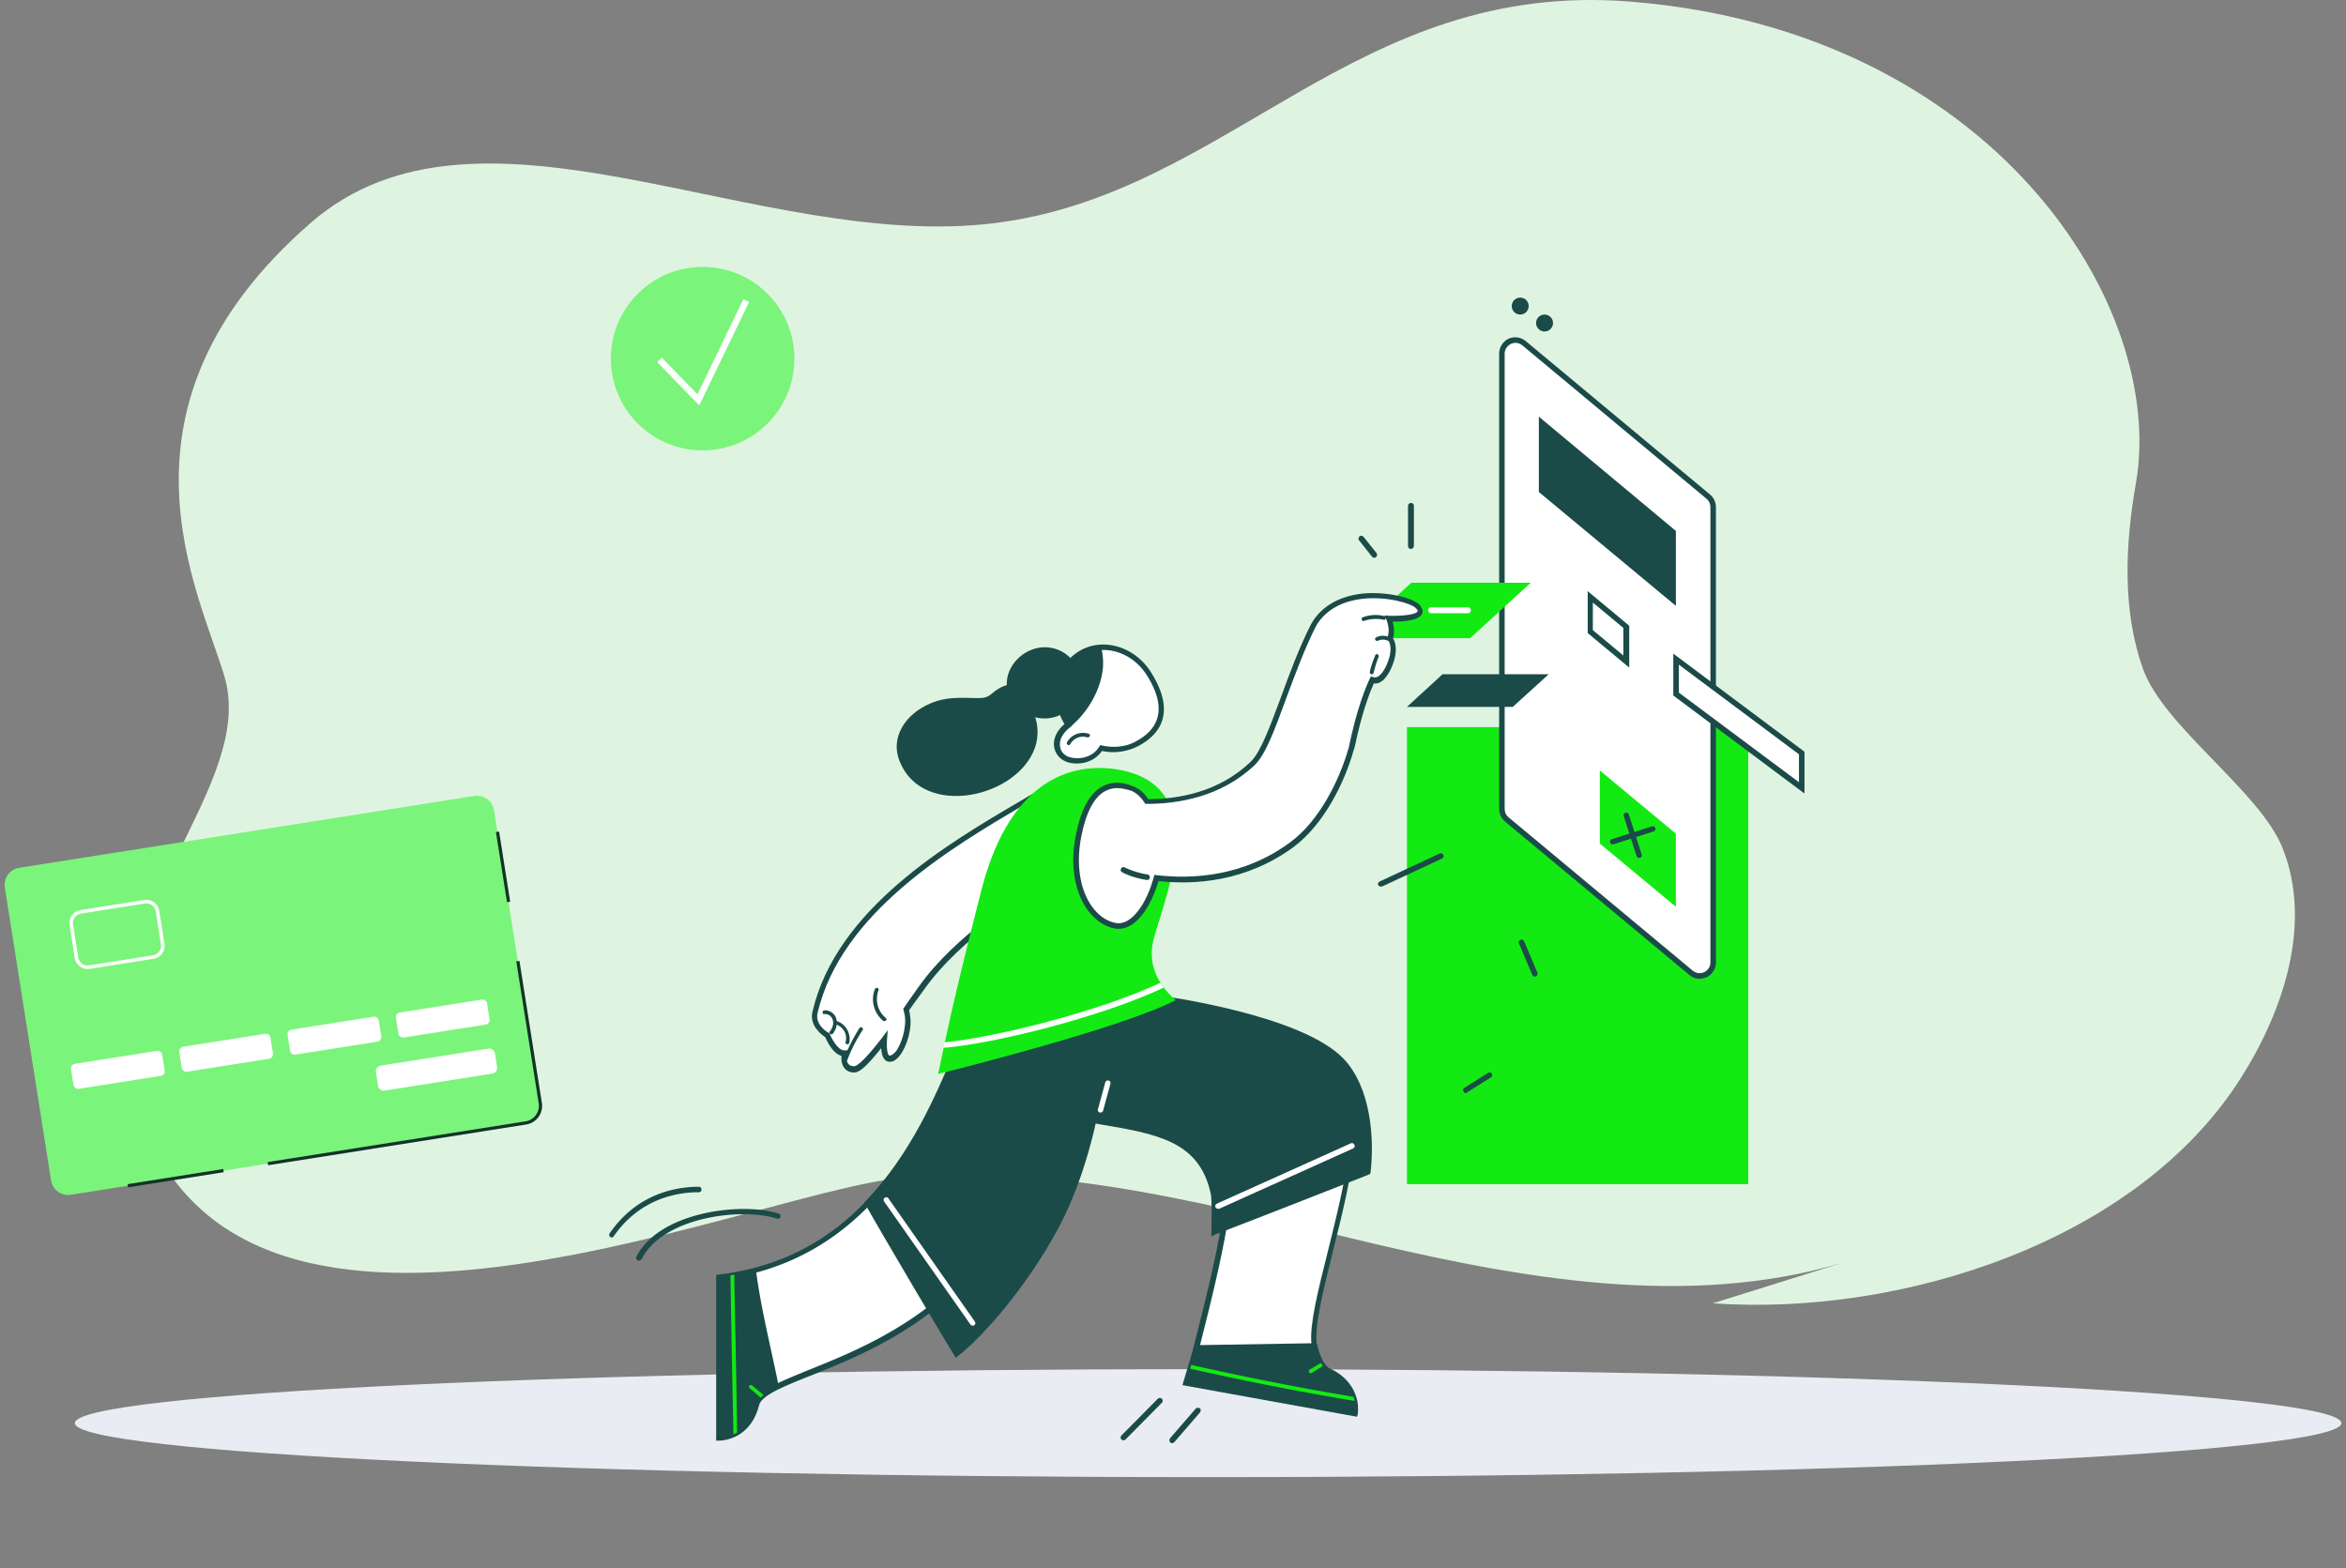
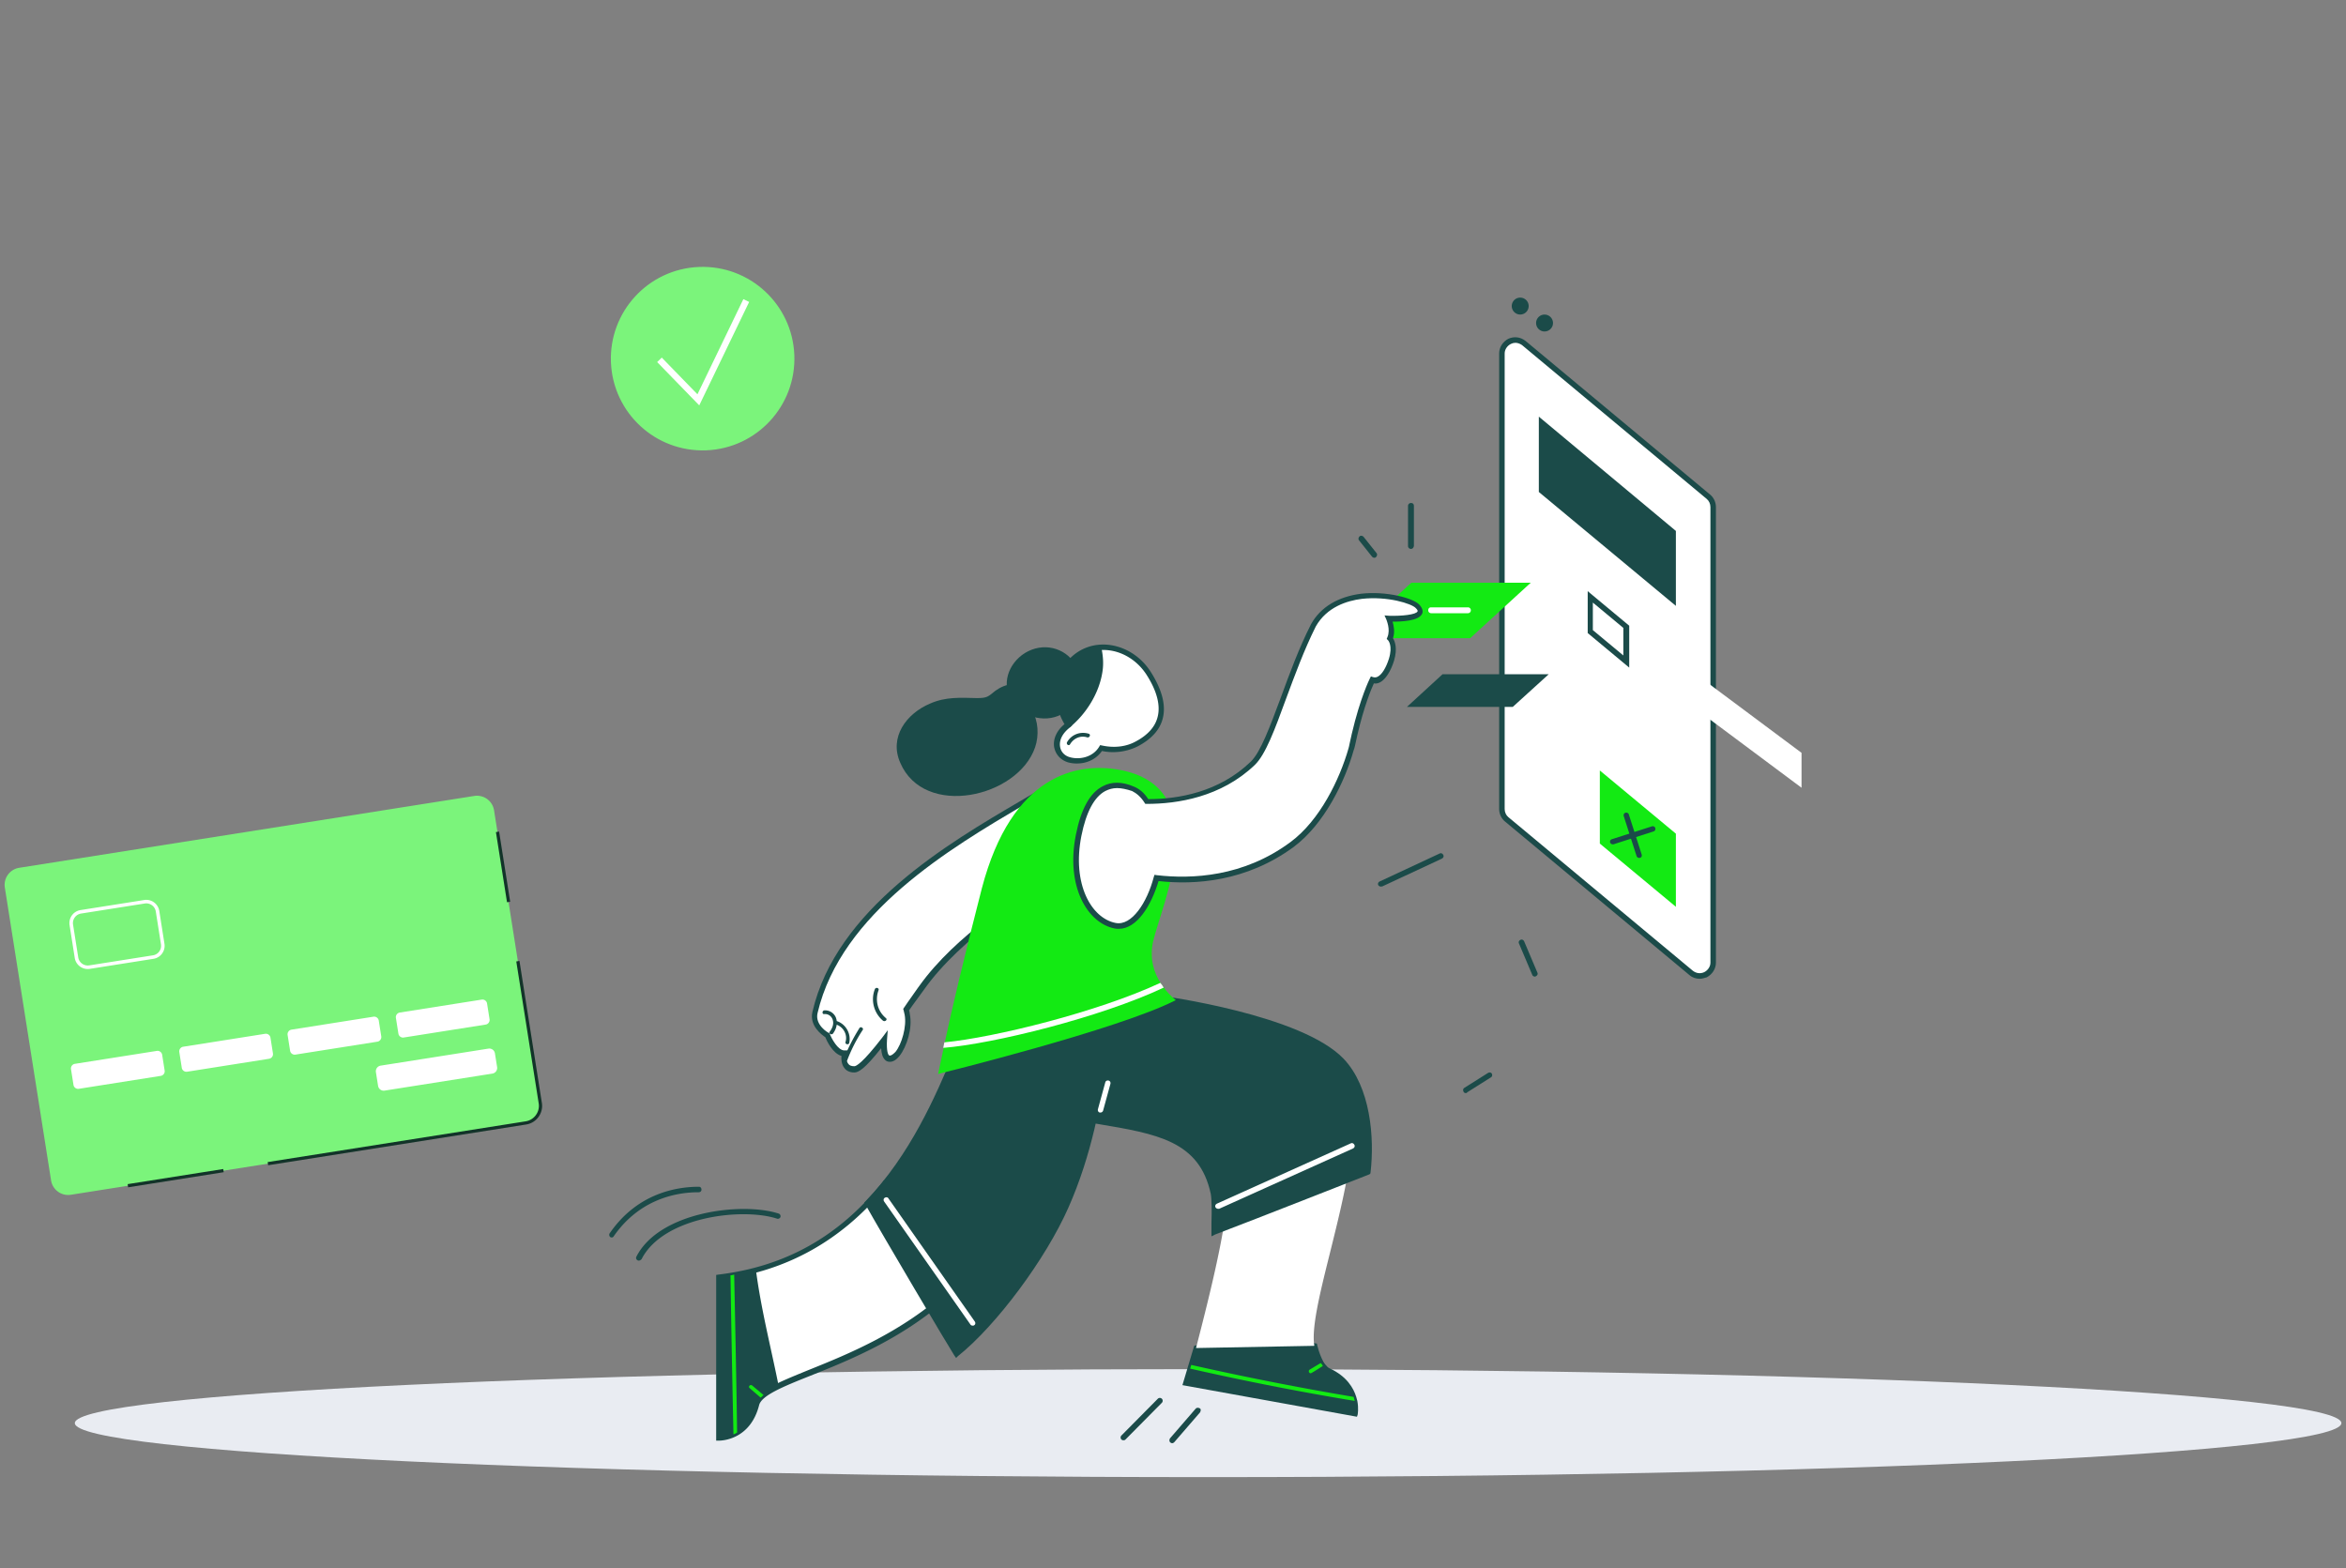
<svg xmlns="http://www.w3.org/2000/svg" width="380" height="254" fill="none">
  <rect width="100%" height="100%" fill="#808080" stroke="none" />
  <path fill="#E9ECF2" d="M195.687 239.271c101.38 0 183.565-3.917 183.565-8.748 0-4.83-82.185-8.747-183.565-8.747s-183.566 3.917-183.566 8.747c0 4.831 82.185 8.748 183.566 8.748z" />
-   <path fill="#DFF4E0" d="M277.44 211.114c30.53 2.154 68.697-9.952 85.533-36.496 6.971-10.991 11.601-25.099 6.748-37.258-3.675-9.208-19.225-19.618-22.581-28.958-3.403-9.47-2.92-20.138-1.174-30.094C350.987 49.695 323.071 5.03 264.12.263c-44.701-3.614-64.921 31.13-102.964 35.873-38.39 4.785-83.407-23.928-110.868 0-34.104 29.717-18.1 59.463-13.949 73.38 5.332 17.879-20.73 38.286-15.356 64.607 12.018 58.855 99.364 19.166 124.965 16.681 25.999-2.524 51.802 4.876 77.282 10.817 25.479 5.941 52.465 10.41 77.37 2.255l-23.16 7.238z" />
  <path fill="#1B4B49" d="m219.441 228.954-27.377-4.94.655-2.262.178-.595.833-2.797c7.916-1.904 14.046-1.309 19.164-.357.298 1.131.655 2.083 1.012 2.738.119.178.238.357.357.476.238.357.535.595.833.714 2.619 1.19 3.69 2.916 4.106 4.344.06.239.12.417.179.655.238 1.19.06 2.024.06 2.024z" />
  <path fill="#1B4B49" d="m219.798 229.489-28.27-5.118 1.905-6.368.238-.06c8.213-1.964 14.402-1.249 19.342-.357l.298.06.059.297c.298 1.191.655 2.024 1.012 2.679.119.178.178.297.297.416.238.298.417.476.655.595 2.857 1.31 3.928 3.274 4.345 4.642.059.179.119.417.178.655.238 1.25.06 2.143.06 2.202l-.119.357zm-27.139-5.832 26.424 4.761c0-.357 0-.833-.119-1.369-.059-.238-.059-.417-.119-.595-.535-1.786-1.845-3.154-3.868-4.107-.357-.178-.714-.476-1.012-.833l-.357-.535c-.357-.655-.655-1.488-1.012-2.619-4.761-.893-10.653-1.488-18.449.357l-1.488 4.94z" />
  <path fill="#fff" d="M219.143 183.96a996 996 0 0 0-20.473 11.546c-.714 6.07-2.738 14.343-4.94 22.853l19.164-.357c-.952-5.654 5.237-21.604 6.249-34.042z" />
-   <path fill="#1B4B49" d="m193.195 218.837.119-.596c2.321-8.986 4.225-16.902 4.94-22.794v-.238l.178-.119c7.558-4.344 14.224-8.153 20.473-11.545l.714-.417-.059.833c-.476 6.071-2.202 12.974-3.75 19.104-1.607 6.487-2.975 12.082-2.499 14.879l.059.535-20.175.358zm5.951-23.092c-.714 5.773-2.559 13.45-4.761 22.139l18.033-.297c-.298-3.095 1.071-8.511 2.619-14.7 1.428-5.773 3.094-12.32 3.63-18.093-6.011 3.214-12.379 6.844-19.521 10.951z" />
  <path fill="#1B4B49" d="M196.528 193.245c.297 1.309.119 4.939.119 6.368 6.665-2.559 24.877-9.701 24.877-9.701.714-5.773-.119-13.688-4.226-18.033-6.725-7.082-29.816-10.177-29.816-10.177l-10.534.417-6.726 18.092c13.629 2.916 23.985 2.024 26.306 13.034z" />
  <path fill="#1B4B49" d="M196.23 200.267v-2.262c.059-1.606.059-3.749-.119-4.642-1.845-8.57-8.749-9.701-18.331-11.307-2.44-.417-4.939-.834-7.677-1.369l-.476-.119 6.963-18.866 10.891-.476h.06c.952.119 23.329 3.154 30.114 10.296 4.345 4.582 4.999 12.736 4.345 18.389l-.06.239-.238.119c-.179.059-18.271 7.201-24.877 9.7l-.595.298zm.774-7.082c.238 1.012.178 3.154.119 4.88v.952c6.546-2.499 21.841-8.57 23.984-9.403.655-5.416-.06-13.153-4.107-17.378-6.427-6.785-28.447-9.88-29.519-10.058l-10.236.416-6.428 17.319c2.5.536 4.821.893 7.082 1.309 9.939 1.607 17.141 2.798 19.105 11.963z" />
  <path fill="#13EA13" d="M219.44 226.93a458.778 458.778 0 0 1-26.662-5.237l.178-.595a488.08 488.08 0 0 0 26.306 5.177c.059.238.119.477.178.655zm-5.177-5.653c-.595.357-1.19.774-1.845 1.131-.298.178-.595-.298-.298-.536l1.786-1.071a.929.929 0 0 1 .357.476z" />
  <path fill="#fff" d="M197.302 195.804a.502.502 0 0 1-.417-.238c-.119-.238 0-.476.238-.595l21.663-9.76c.238-.119.476 0 .596.238.119.238 0 .476-.239.595l-21.663 9.76h-.178zm-54.04-3.926c-5.951 7.32-14.343 13.51-26.722 14.998v26.007s4.642.179 6.13-5.535c1.072-4.166 18.212-5.951 31.543-18.27-3.631-5.773-7.201-11.546-10.951-17.2z" />
  <path fill="#1B4B49" d="M116.481 233.359h-.476v-26.841l.416-.06c10.773-1.309 19.402-6.13 26.425-14.819l.357-.476.357.536a464.45 464.45 0 0 1 10.891 17.259l.179.297-.238.238c-7.737 7.202-16.664 10.773-23.211 13.391-4.345 1.726-7.796 3.154-8.213 4.702-1.428 5.654-6.07 5.773-6.487 5.773zm.476-26.127v25.174c1.131-.119 4.107-.833 5.237-5.177.536-1.964 3.809-3.274 8.749-5.297 6.368-2.559 15.057-6.071 22.675-12.974a468.92 468.92 0 0 0-10.356-16.426c-7.022 8.451-15.83 13.331-26.305 14.7z" />
  <path fill="#1B4B49" d="M126.122 224.491c-1.012.476-1.845.952-2.44 1.428-.179.119-.298.298-.476.417-.298.298-.536.655-.596 1.012-.654 2.559-1.963 3.868-3.154 4.642a2.731 2.731 0 0 1-.595.297c-1.25.596-2.321.536-2.321.536v-26.067c.595-.06 1.25-.179 1.845-.238.179 0 .417-.06.595-.119a58.392 58.392 0 0 0 3.452-.774c.833 6.428 2.44 12.617 3.69 18.866zm31.007-58.68c-3.036 6.189-7.082 19.282-16.545 29.043 2.678 4.82 13.807 23.567 14.402 24.46 5.773-4.583 13.867-15.176 17.735-23.925 7.38-16.783 6.785-35.827 6.785-35.827l-22.377 6.249z" />
  <path fill="#1B4B49" d="m154.867 219.968-.297-.417c-.714-1.071-11.784-19.758-14.403-24.46l-.178-.298.238-.238c7.261-7.558 11.308-17.021 14.224-23.924.833-1.964 1.547-3.631 2.261-5.059l.06-.179 23.151-6.427v.595c0 .179.535 19.342-6.844 36.006-3.69 8.392-11.725 19.164-17.914 24.103l-.298.298zm-13.747-25.056c2.856 5.059 12.2 20.83 13.985 23.687 6.011-4.999 13.689-15.355 17.26-23.448 6.546-14.879 6.784-31.781 6.784-35.054l-21.663 6.011c-.655 1.309-1.309 2.975-2.143 4.82-2.975 6.963-6.963 16.367-14.223 23.984z" />
  <path fill="#13EA13" d="M123.682 225.979c-.178.119-.297.297-.476.416-.595-.535-1.19-1.011-1.785-1.547-.298-.238.119-.655.416-.417l1.845 1.548zm-4.285 6.07a2.782 2.782 0 0 1-.595.298c-.179-8.57-.357-17.14-.476-25.77.178 0 .417-.059.595-.119.179 8.57.357 17.081.476 25.591z" />
  <path fill="#fff" d="M157.546 214.731c-.119 0-.298-.06-.357-.179l-13.986-19.937c-.119-.179-.119-.476.119-.595.178-.119.476-.119.595.119l13.986 19.937c.119.178.119.476-.119.595-.06.06-.119.06-.238.06zm20.71-34.518h-.119c-.238-.059-.357-.297-.297-.535l1.19-4.345c.06-.238.298-.357.536-.297.238.059.357.297.297.535l-1.19 4.345a.447.447 0 0 1-.417.297z" />
-   <path fill="#13EA13" d="M283.18 117.782h-55.288v74.036h55.288v-74.036z" />
  <path fill="#1B4B49" d="M103.447 204.198c-.06 0-.119 0-.179-.06-.238-.119-.297-.357-.178-.595 3.749-7.32 17.199-8.867 23.032-6.963.238.06.357.357.297.536-.059.238-.357.357-.535.297-5.595-1.845-18.45-.357-21.961 6.547-.179.178-.298.238-.476.238zm-4.345-3.75c-.06 0-.178 0-.238-.059-.178-.119-.238-.417-.119-.595 4.523-6.606 11.01-7.559 14.462-7.559.238 0 .417.179.417.476 0 .239-.179.417-.477.417h-.059c-3.273 0-9.403.952-13.688 7.142a.327.327 0 0 1-.298.178zm82.844 32.852a.45.45 0 0 1-.297-.119.465.465 0 0 1 0-.654l5.892-5.952a.467.467 0 0 1 .654 0 .467.467 0 0 1 0 .655l-5.892 5.951c-.119.119-.238.119-.357.119zm7.916.476c-.119 0-.179-.06-.298-.119-.178-.179-.178-.417-.059-.655l4.166-4.82c.178-.179.416-.179.654-.06.239.119.179.417.06.655l-4.166 4.82c-.119.119-.238.179-.357.179zm33.804-90.164a.502.502 0 0 1-.417-.238c-.119-.238 0-.476.238-.595l9.701-4.523c.238-.119.476 0 .595.238s0 .476-.238.595l-9.701 4.523c0-.06-.119 0-.178 0zm24.936 14.58a.448.448 0 0 1-.417-.297l-2.142-5.059c-.119-.238 0-.476.238-.595s.476 0 .595.238l2.143 5.059c.119.238 0 .476-.239.595-.059.059-.119.059-.178.059zm-11.188 18.867c-.119 0-.298-.06-.357-.238-.119-.238-.06-.476.119-.595l3.868-2.44c.238-.119.476-.06.595.119.119.238.06.476-.119.595l-3.868 2.44c-.06.119-.119.119-.238.119z" />
  <path fill="#fff" d="m273.896 157.596-29.876-24.877a2.212 2.212 0 0 1-.773-1.666V57.255c0-1.845 2.142-2.856 3.57-1.666l29.877 24.877c.476.416.773 1.012.773 1.666v73.798c0 1.845-2.142 2.797-3.571 1.666z" />
  <path fill="#1B4B49" d="M275.324 158.549c-.595 0-1.19-.179-1.666-.595l-29.876-24.877c-.595-.476-.952-1.25-.952-2.024V57.255c0-1.011.595-1.904 1.487-2.38.953-.417 1.964-.298 2.798.357l29.876 24.877c.595.476.952 1.25.952 2.023v73.798c0 1.012-.595 1.905-1.488 2.381-.416.119-.773.238-1.131.238zm-29.876-103.02c-.238 0-.476.06-.714.179-.595.298-1.012.893-1.012 1.547v73.798c0 .536.238 1.012.595 1.309l29.877 24.878c.535.416 1.19.535 1.845.238.595-.298 1.011-.893 1.011-1.548V82.132c0-.535-.238-1.011-.595-1.309l-29.936-24.936c-.357-.239-.714-.358-1.071-.358z" />
  <path fill="#fff" d="m263.422 107.187-5.833-4.88v-5.654l5.833 4.881v5.653z" />
  <path fill="#1B4B49" d="m263.898 108.14-6.725-5.595v-6.784l6.725 5.594v6.785zm-5.892-6.071 4.94 4.107v-4.464l-4.94-4.106v4.463z" />
  <path fill="#fff" d="m291.809 127.601-20.353-15.176v-5.654l20.353 15.177v5.653z" />
-   <path fill="#1B4B49" d="m292.226 128.494-21.187-15.83v-6.785l21.247 15.89v6.725h-.06zm-20.294-16.307 19.461 14.522v-4.523l-19.461-14.522v4.523z" />
  <path fill="#13EA13" d="m271.456 146.885-12.319-10.237v-11.843l12.319 10.236v11.844z" />
  <path fill="#1B4B49" d="m271.456 98.142-22.199-18.45v-12.2l22.199 18.51v12.14zM246.41 50.938a1.37 1.37 0 1 0-.427-2.705 1.37 1.37 0 0 0 .427 2.705zm3.986 2.738a1.368 1.368 0 1 0-.427-2.703 1.368 1.368 0 0 0 .427 2.703zm15.109 85.293a.447.447 0 0 1-.417-.297l-2.083-6.487c-.06-.238.059-.477.297-.536.239-.06.477.059.536.298l2.083 6.487c.06.238-.059.476-.297.535 0-.059-.06 0-.119 0z" />
  <path fill="#1B4B49" d="M261.219 136.767a.447.447 0 0 1-.416-.297c-.06-.238.059-.476.297-.536l6.487-2.083c.238-.059.477.06.536.298.06.238-.059.476-.298.535l-6.487 2.083h-.119z" />
  <path fill="#fff" d="M168.556 128.256c-11.903 7.142-32.376 17.854-36.542 35.708-.536 2.322 1.964 3.69 1.964 3.69s1.19 2.976 2.797 2.976c0 0-.595 2.559 1.607 2.559.952 0 2.856-2.142 4.88-4.821-.119 1.31-.06 3.155.952 3.095 1.607-.059 3.333-4.463 2.797-7.201-.059-.238-.119-.536-.178-.774 1.488-2.083 2.797-3.987 3.63-4.999 7.142-8.927 18.152-14.759 18.152-14.759v-15.474h-.059z" />
  <path fill="#1B4B49" d="M138.382 173.725c-.714 0-1.25-.238-1.607-.714-.476-.595-.536-1.429-.476-1.964-1.429-.417-2.381-2.44-2.619-3.035-.536-.357-2.619-1.845-2.083-4.107 3.868-16.664 21.901-27.257 33.804-34.221 1.012-.595 2.024-1.19 2.976-1.785l.655-.417v16.605l-.238.119c-.12.059-11.011 5.832-18.033 14.64-.715.893-1.726 2.381-2.976 4.047l-.536.774c.06.179.119.417.119.595.476 2.202-.476 5.297-1.666 6.785-.476.595-1.012.952-1.547.952-.358 0-.655-.119-.834-.357-.357-.357-.535-.952-.595-1.845-2.678 3.392-3.69 3.928-4.344 3.928zm29.757-44.695c-.714.416-1.488.892-2.321 1.369-11.784 6.963-29.579 17.437-33.388 33.685-.476 1.964 1.726 3.213 1.786 3.213l.119.06.059.119c.298.714 1.31 2.678 2.381 2.678h.535l-.119.536c-.059.297-.178 1.19.238 1.666.179.238.477.357.953.357.297 0 1.309-.476 4.523-4.642l.892-1.19-.119 1.488c-.119 1.904.179 2.44.298 2.559.06.059.119.059.179.059.238 0 .535-.238.892-.595 1.012-1.25 1.845-4.106 1.488-6.011-.059-.238-.119-.476-.178-.773l-.06-.179.774-1.131c1.19-1.726 2.261-3.213 2.975-4.106 6.547-8.154 16.426-13.808 18.033-14.7V129.03h.06z" />
  <path fill="#1B4B49" d="M143.5 164.918c-1.369-1.131-1.786-2.916-1.191-4.523.119-.357-.416-.536-.595-.179-.714 1.786-.178 3.869 1.31 5.118.357.238.773-.178.476-.416zm-4.285 1.606a32.965 32.965 0 0 0-2.559 4.999c-.119.357.416.535.595.178a25.198 25.198 0 0 1 2.5-4.88c.178-.297-.358-.595-.536-.297zm-3.69-1.131c0-.179-.06-.357-.119-.536a1.885 1.885 0 0 0-1.905-1.19c-.357.06-.357.655 0 .595.715-.059 1.31.417 1.429 1.131.119.655-.179 1.25-.536 1.726-.238.298.298.595.536.298.297-.417.535-.893.595-1.429 1.131.417 1.785 1.667 1.428 2.797-.119.357.476.536.595.179.358-1.488-.535-3.095-2.023-3.571z" />
  <path fill="#13EA13" d="M180.458 107.247c.952-.357 1.666-.833 2.321-1.309-2.499-1.369-5.475-1.488-7.856 0a6.664 6.664 0 0 0-2.202 2.261c2.619.179 5.237 0 7.737-.952z" />
  <path fill="#fff" d="M186.052 109.034c-2.559-4.047-7.558-5.416-11.189-3.155-3.63 2.321-4.463 7.44-1.904 11.427v.06c-2.797 1.964-2.202 4.999.119 5.653 1.726.477 4.047 0 5.237-1.904 1.964.476 4.047.238 5.833-.714 5.356-2.738 4.463-7.32 1.904-11.367z" />
  <path fill="#1B4B49" d="M174.447 123.674a5.2 5.2 0 0 1-1.428-.179c-1.191-.357-2.024-1.249-2.262-2.44-.238-1.309.417-2.737 1.666-3.749-1.19-2.024-1.606-4.226-1.249-6.368.357-2.262 1.607-4.166 3.452-5.356 3.808-2.441 9.105-.953 11.783 3.273 1.845 2.916 2.5 5.475 1.905 7.618-.476 1.785-1.845 3.273-3.988 4.404a8.93 8.93 0 0 1-5.832.773c-1.012 1.429-2.559 2.024-4.047 2.024zm4.285-18.39c-1.25 0-2.5.357-3.571 1.012-1.607 1.011-2.738 2.737-3.035 4.761-.357 2.023.119 4.225 1.309 6.07l.238.357-.297.298c-1.191.893-1.845 2.024-1.667 3.154.119.833.714 1.488 1.607 1.726 1.488.417 3.631.06 4.702-1.666l.178-.298.298.06c1.904.416 3.868.238 5.475-.655 1.905-1.012 3.095-2.321 3.512-3.868.535-1.905-.06-4.285-1.786-6.964-1.666-2.559-4.344-3.987-6.963-3.987z" />
  <path fill="#1B4B49" d="M173.316 117.783c2.619-2.143 4.702-5.476 5.238-8.868.238-1.369.119-2.738-.179-4.106a7.319 7.319 0 0 0-3.452 1.071c-3.63 2.321-4.463 7.439-1.904 11.427.059.178.178.357.297.476zm3.036 1.07c-1.369-.416-2.797.119-3.512 1.369-.178.357.298.655.477.357.595-1.012 1.725-1.488 2.797-1.131.416.06.595-.476.238-.595z" />
  <path fill="#1B4B49" d="M174.923 109.629c.536 3.155-1.547 6.13-4.702 6.666-3.154.536-6.546-1.488-7.082-4.642-.535-3.154 1.964-6.19 5.118-6.725 3.155-.536 6.13 1.547 6.666 4.701z" />
  <path fill="#1B4B49" d="M167.127 115.044c.655-1.845-.595-4.523-3.214-4.225-1.012.119-1.845.476-2.678 1.071-1.19.952-1.309 1.19-2.976 1.19-2.678-.059-5.058-.238-7.617.893-3.809 1.607-6.666 5.416-4.821 9.582 3.868 9.046 19.044 5.654 21.842-2.5.654-1.904.535-4.344-.536-6.011z" />
  <path fill="#13EA13" d="M190.457 162.001c-9.225 4.761-38.506 11.962-38.506 11.962s.297-1.428.893-4.166l.178-.892c1.071-5.059 3.095-13.689 6.011-24.996 4.88-18.628 15.593-20.414 22.199-19.224 15.771 2.798 6.844 22.08 5.535 27.853-.595 2.797.178 5.118 1.25 6.725.178.298.357.536.535.774.952 1.25 1.905 1.964 1.905 1.964z" />
  <path fill="#fff" d="M188.493 159.978c-10.237 4.82-27.555 9.105-35.709 9.76l.179-.893c8.094-.773 24.936-4.939 34.994-9.641.238.298.417.536.536.774z" />
  <path fill="#13EA13" d="M238.127 103.379h-19.342l9.82-8.986h19.342l-9.82 8.986z" />
  <path fill="#1B4B49" d="M245.031 114.509h-17.14l5.773-5.297h17.199l-5.832 5.297z" />
  <path fill="#fff" d="M237.77 99.332h-5.951a.47.47 0 0 1-.476-.476c0-.298.178-.476.476-.476h5.951a.47.47 0 0 1 .476.476.47.47 0 0 1-.476.476z" />
  <path fill="#1B4B49" d="M228.545 88.917a.47.47 0 0 1-.476-.476v-6.487a.47.47 0 0 1 .476-.476c.298 0 .477.178.477.476v6.487c-.06.297-.238.476-.477.476zm-5.951 1.429c-.119 0-.238-.06-.357-.179l-2.083-2.618c-.179-.179-.119-.477.059-.655.179-.179.476-.12.655.06l2.083 2.618c.178.179.119.476-.06.655-.119.119-.178.119-.297.119z" />
  <path fill="#fff" d="M229.557 98.26c-1.368-1.488-12.795-4.166-16.842 3.035-4.404 8.868-6.844 19.521-9.82 22.377-5.356 5.119-12.26 6.19-17.14 6.19-.655-1.012-1.369-1.726-2.262-2.083-3.57-1.488-7.201-.476-8.748 7.499-1.548 7.975 1.607 13.747 5.892 14.64 3.035.655 5.594-3.511 6.725-7.737 5.475.655 14.105.417 21.961-5.415 4.523-3.333 7.915-9.642 9.522-15.415.059-.178.119-.476.238-.773.119-.536.238-1.072.357-1.548 1.369-5.832 2.857-8.808 2.857-8.808 1.19.417 2.44-1.012 3.154-3.273.714-2.5-.238-3.392-.238-3.392.655-1.488-.179-3.214-.179-3.214s6.606.178 4.523-2.083z" />
  <path fill="#1B4B49" d="M181.232 150.454c-.238 0-.476 0-.714-.059-4.404-.893-7.916-6.844-6.249-15.176.833-4.166 2.261-6.785 4.344-7.856 1.429-.774 3.155-.774 5.059.059.893.357 1.667 1.012 2.321 2.024 4.761 0 11.427-1.071 16.605-6.071 1.607-1.547 3.094-5.654 4.88-10.415 1.369-3.749 2.916-7.975 4.88-11.843 1.547-2.797 4.404-4.464 8.094-4.94 4.106-.476 8.51.714 9.463 1.786.595.654.595 1.19.416 1.488-.535 1.13-3.273 1.249-4.761 1.249.179.655.417 1.667.06 2.679.297.476.773 1.606.178 3.63-.535 1.726-1.369 3.035-2.261 3.511-.357.179-.655.238-1.012.179-.417.892-1.607 3.749-2.678 8.391l-.357 1.607c-.06.357-.179.655-.238.833-1.429 5.119-4.761 11.963-9.701 15.653-7.677 5.654-16.069 6.189-21.901 5.534-1.191 3.988-3.512 7.737-6.428 7.737zm-.298-22.794c-.714 0-1.309.179-1.904.476-1.785.953-3.095 3.393-3.868 7.261-1.548 7.797 1.606 13.331 5.534 14.105 2.619.536 5.119-3.333 6.19-7.439l.119-.357.357.059c5.654.655 14.045.298 21.663-5.356 4.761-3.511 7.975-10.177 9.403-15.176.06-.179.119-.476.179-.774l.357-1.607c1.369-5.832 2.857-8.808 2.916-8.927l.179-.357.357.119c.238.06.476.06.714-.059.714-.358 1.369-1.429 1.845-2.917.655-2.142-.119-2.975-.119-2.975l-.238-.238.119-.298c.536-1.25-.179-2.797-.179-2.857l-.297-.654.774.06c2.023.059 4.344-.18 4.582-.715.06-.12-.059-.298-.297-.536-.655-.714-4.583-1.964-8.749-1.488-2.381.298-5.654 1.31-7.439 4.464-1.905 3.809-3.452 8.035-4.821 11.724-1.845 5.059-3.333 9.047-5.059 10.713-5.475 5.237-12.557 6.308-17.497 6.308h-.238l-.119-.178c-.595-.952-1.309-1.547-2.023-1.905-.893-.297-1.726-.476-2.441-.476z" />
-   <path fill="#1B4B49" d="M222.773 106.117c-.357.893-.714 1.786-.892 2.738-.06.357.476.536.595.178.238-.892.476-1.785.833-2.618.119-.357-.357-.655-.536-.298zm1.488-6.309a5.889 5.889 0 0 0-3.512.179c-.357.119-.178.714.179.595a5.924 5.924 0 0 1 3.214-.179c.357.06.476-.535.119-.595zm.714 3.393a2.333 2.333 0 0 0-2.083.059c-.357.179-.059.655.298.536a1.856 1.856 0 0 1 1.488-.06c.357.179.654-.357.297-.535zm-39.16 39.338h-.06c-2.202-.298-3.928-1.19-3.987-1.25-.238-.119-.298-.357-.179-.595s.357-.297.595-.178c0 0 1.667.833 3.69 1.13.238.06.417.238.357.476 0 .298-.178.417-.416.417z" />
  <path fill="#7BF47B" d="M114.403 72.946c8.203-.326 14.588-7.24 14.261-15.444-.327-8.203-7.241-14.587-15.444-14.26-8.203.326-14.588 7.24-14.261 15.444.326 8.202 7.241 14.587 15.444 14.26z" />
  <path fill="#fff" d="m113.263 65.663-6.818-7.013.746-.726 5.781 5.946 7.436-15.413.938.453-8.083 16.753z" />
  <path fill="#7BF47B" d="m11.469 193.535 73.722-11.64a2.802 2.802 0 0 0 2.324-3.195l-7.491-47.447a2.801 2.801 0 0 0-3.195-2.323L3.106 140.57a2.8 2.8 0 0 0-2.324 3.194l7.492 47.447a2.802 2.802 0 0 0 3.195 2.324z" />
  <path fill="#fff" d="m26.04 174.275-13.272 2.095a.759.759 0 0 1-.865-.629l-.403-2.551a.758.758 0 0 1 .63-.865l13.271-2.096a.76.76 0 0 1 .866.63l.402 2.55a.759.759 0 0 1-.629.866zm17.543-2.77-13.272 2.096a.759.759 0 0 1-.865-.63l-.402-2.55a.759.759 0 0 1 .629-.866l13.272-2.095c.41-.066.8.218.865.629l.402 2.551a.76.76 0 0 1-.629.865zm17.542-2.769-13.272 2.095a.759.759 0 0 1-.865-.629l-.402-2.551a.758.758 0 0 1 .629-.865l13.272-2.096c.41-.065.8.218.865.629l.403 2.551a.76.76 0 0 1-.63.866zm17.543-2.77-13.272 2.096a.76.76 0 0 1-.865-.63l-.404-2.551a.759.759 0 0 1 .63-.865l13.272-2.096a.76.76 0 0 1 .865.63l.403 2.551a.76.76 0 0 1-.63.865zm1.086 7.94-17.46 2.756a.922.922 0 0 1-1.053-.765l-.352-2.227a.923.923 0 0 1 .766-1.053l17.46-2.757a.923.923 0 0 1 1.054.766l.352 2.226a.925.925 0 0 1-.767 1.054zm-67.647-18.737-.838-5.313a2.134 2.134 0 0 1 1.773-2.438l10.32-1.63a2.134 2.134 0 0 1 2.439 1.773l.838 5.313a2.134 2.134 0 0 1-1.773 2.438l-10.32 1.63a2.134 2.134 0 0 1-2.439-1.773zm1.024-7.186a1.562 1.562 0 0 0-1.298 1.784l.84 5.313a1.562 1.562 0 0 0 1.783 1.297l10.321-1.629a1.562 1.562 0 0 0 1.297-1.784l-.838-5.313a1.563 1.563 0 0 0-1.784-1.298l-10.321 1.63z" />
  <path fill="#123329" d="m80.844 134.702-.514.081 1.795 11.367.514-.081-1.795-11.367zm-37.409 54.049-.082-.514 41.798-6.6a2.514 2.514 0 0 0 1.65-1.013c.4-.55.562-1.219.457-1.884l-3.632-23.004.514-.082 3.632 23.005a3.03 3.03 0 0 1-.55 2.271 3.03 3.03 0 0 1-1.99 1.222l-41.797 6.599zm-7.278.613-15.48 2.447.08.514 15.482-2.446-.081-.515z" />
</svg>